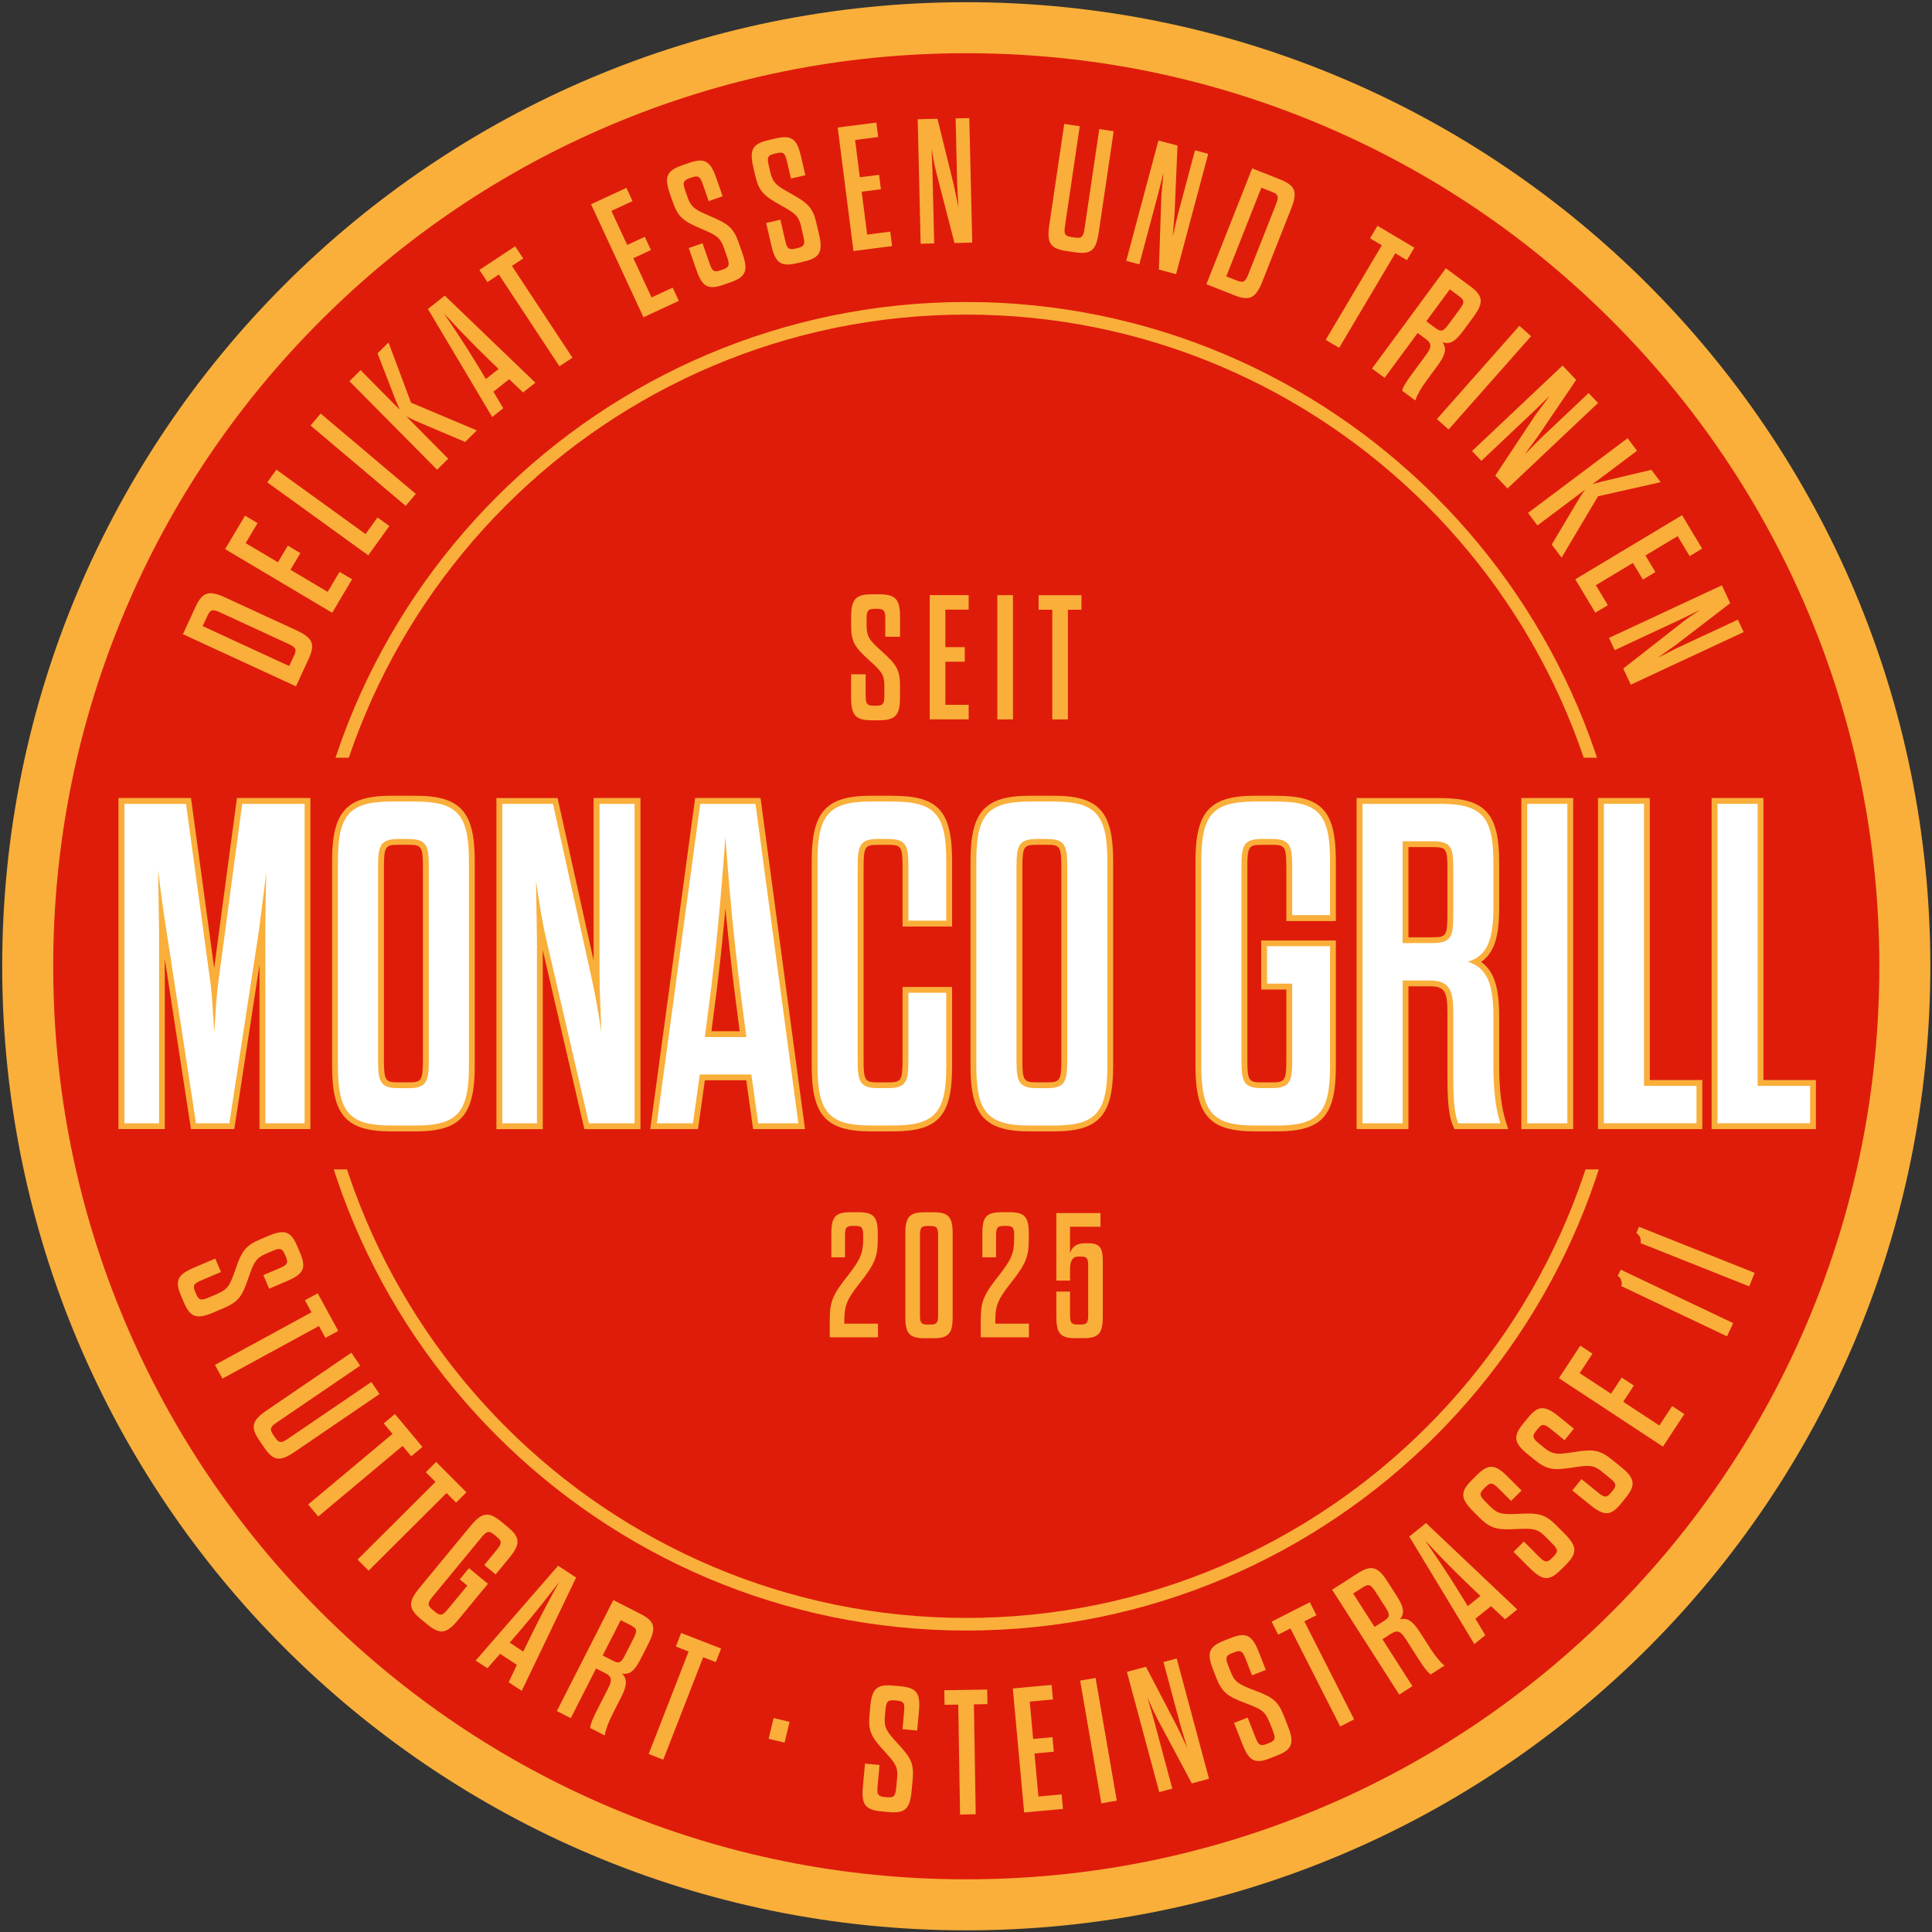
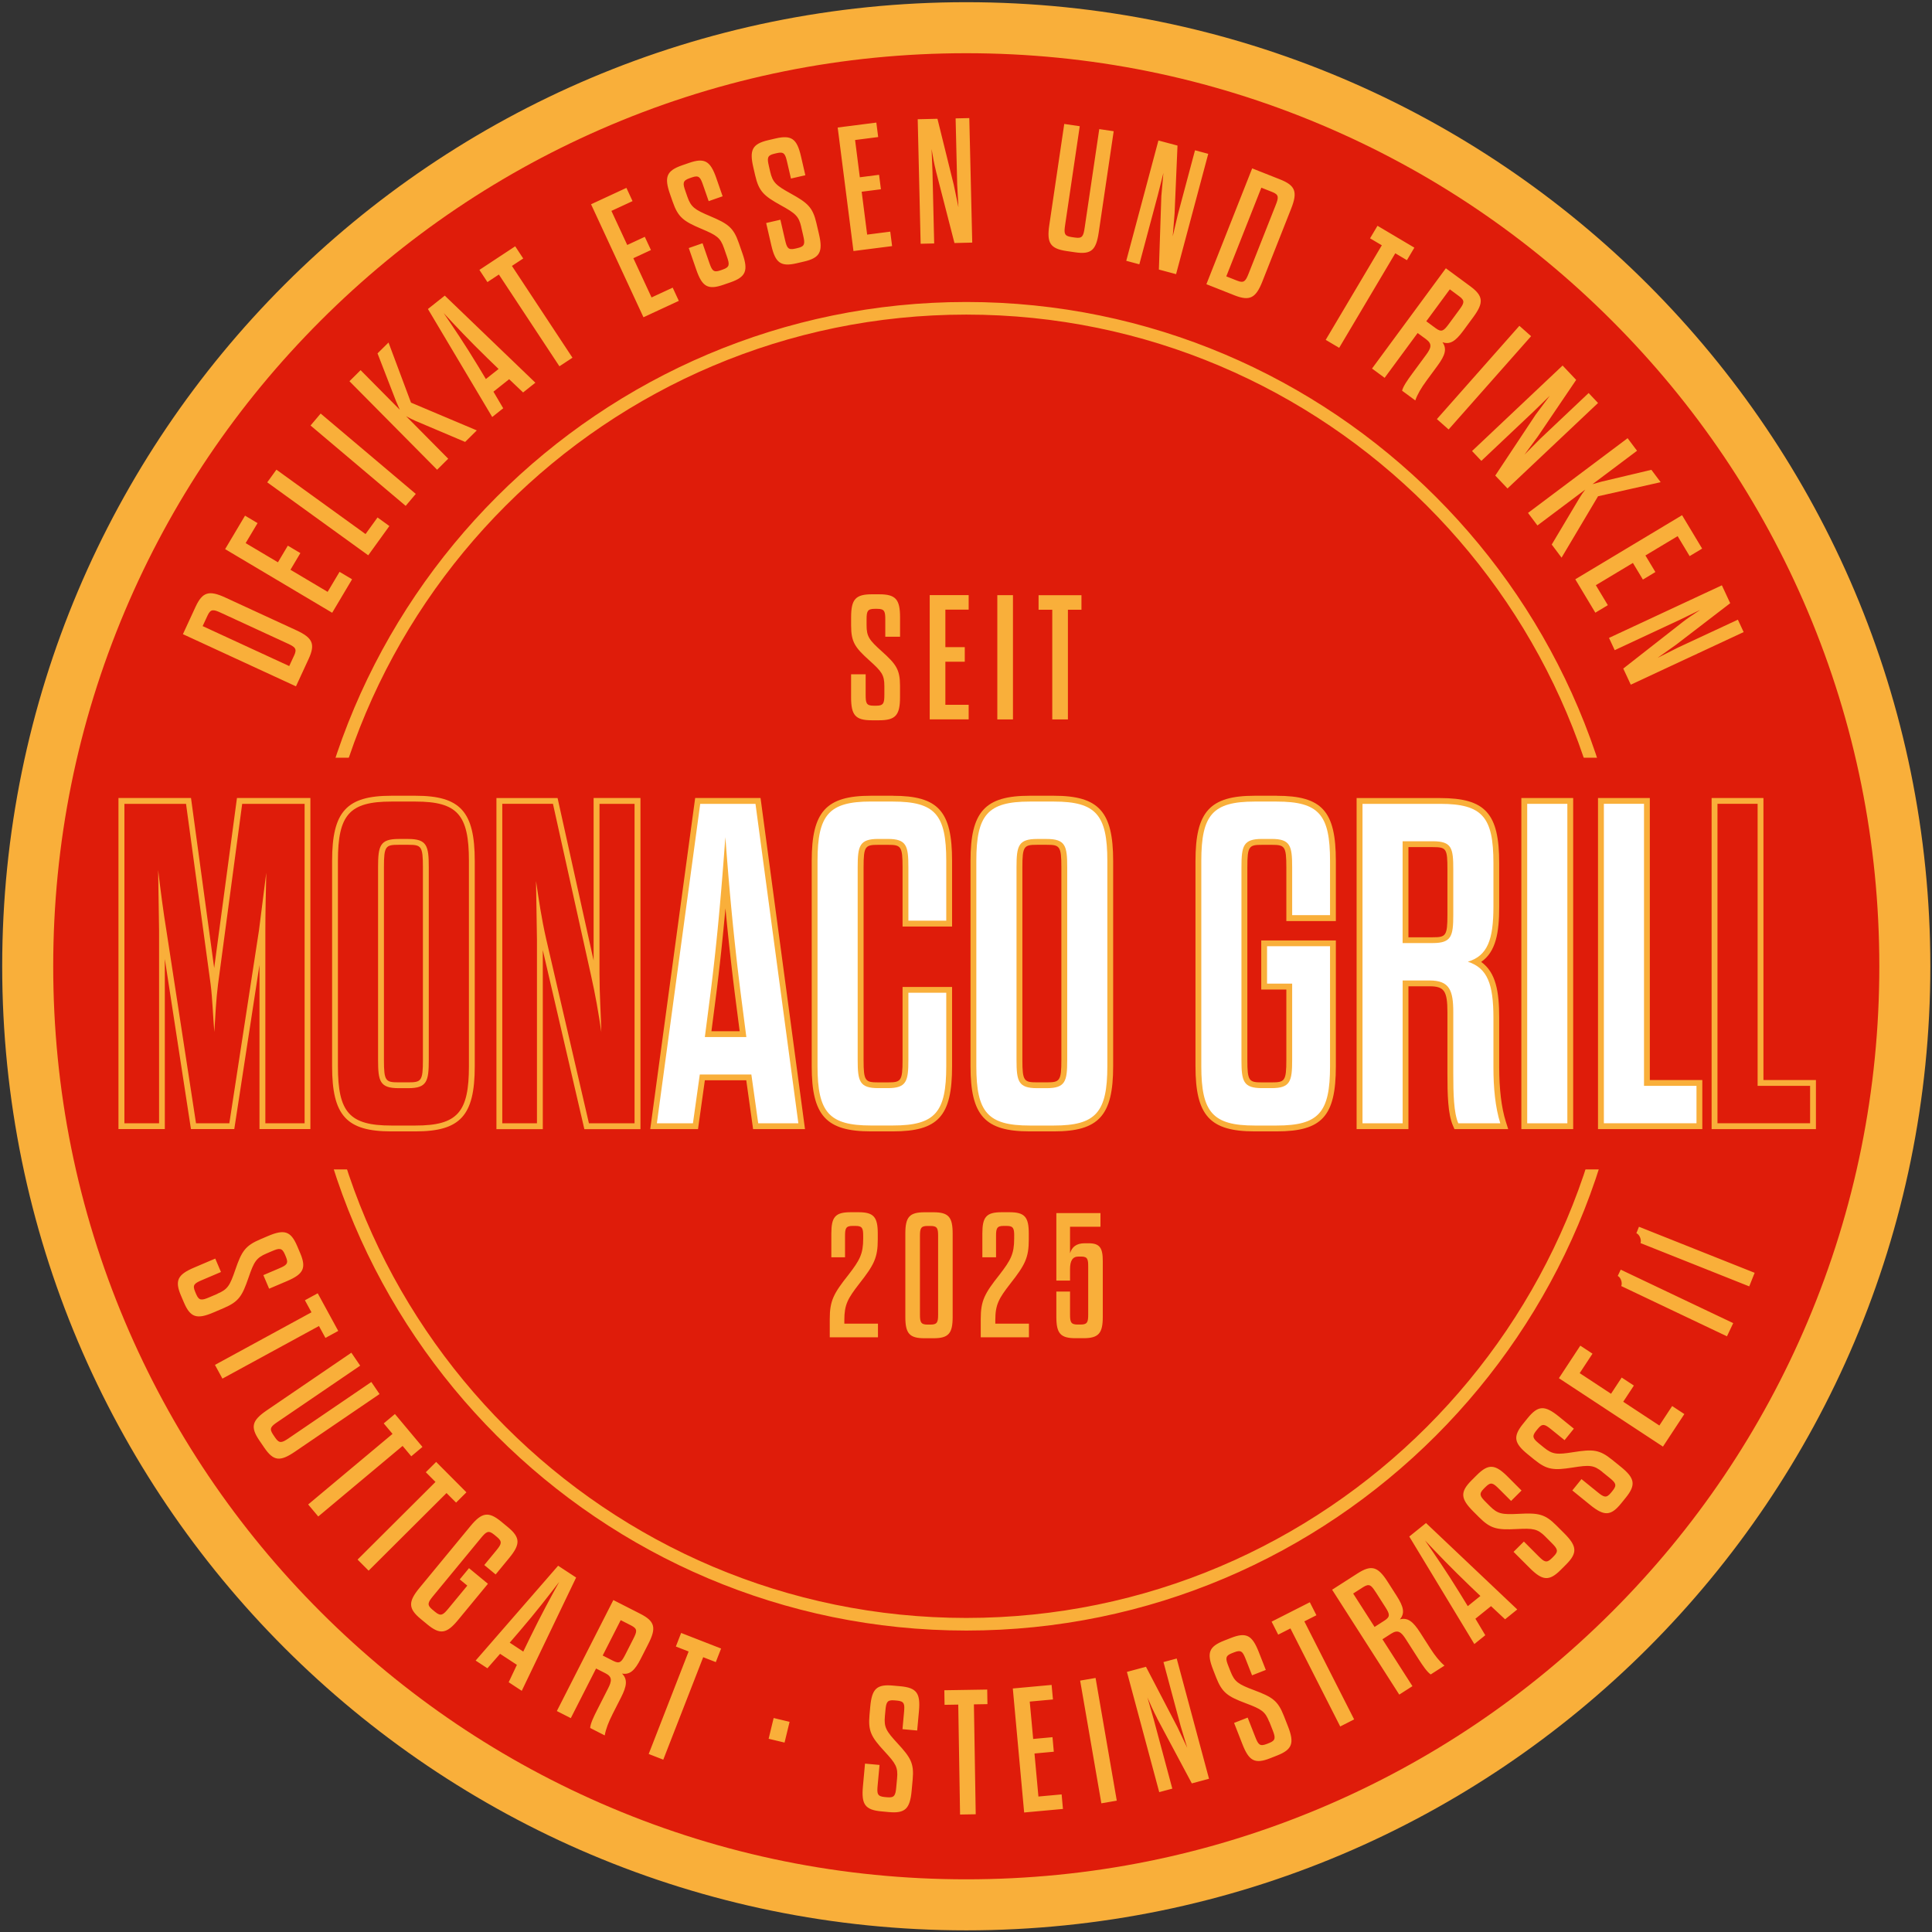
<svg xmlns="http://www.w3.org/2000/svg" width="501" height="501" fill="none">
  <rect width="100%" height="100%" fill="#333333" stroke="none" />
  <style>.B{fill:#f9af3a}.C{fill:#fff}</style>
  <path d="M250.57 493.96c-65.01 0-126.13-25.32-172.1-71.29S7.18 315.58 7.18 250.57 32.5 124.44 78.47 78.47 185.56 7.18 250.57 7.18 376.7 32.5 422.67 78.47s71.29 107.09 71.29 172.1-25.32 126.13-71.29 172.1-107.09 71.29-172.1 71.29z" fill="#df1c0a" />
  <path d="M250.57 13.8c31.97 0 62.98 6.26 92.16 18.6 28.19 11.92 53.52 29 75.26 50.75s38.82 47.07 50.75 75.26c12.34 29.18 18.6 60.19 18.6 92.16s-6.26 62.98-18.6 92.16c-11.92 28.19-29 53.52-50.75 75.26s-47.07 38.82-75.26 50.75c-29.18 12.34-60.19 18.6-92.16 18.6s-62.98-6.26-92.16-18.6c-28.19-11.92-53.52-29-75.26-50.75-21.75-21.75-38.82-47.07-50.75-75.26-12.34-29.18-18.6-60.19-18.6-92.16s6.26-62.98 18.6-92.16c11.92-28.19 29-53.52 50.75-75.26 21.75-21.75 47.07-38.82 75.26-50.75 29.18-12.34 60.19-18.6 92.16-18.6zm0-13.23C112.5.57.57 112.5.57 250.57s111.93 250 250 250 250-111.93 250-250-111.93-250-250-250zm0 422.26c-94.98 0-172.26-77.28-172.26-172.26S155.58 78.31 250.57 78.31s172.26 77.27 172.26 172.26-77.28 172.26-172.26 172.26zm0-341.25c-93.18 0-168.99 75.81-168.99 168.99s75.81 168.99 168.99 168.99 168.99-75.81 168.99-168.99S343.75 81.58 250.57 81.58zm-26.73 238.94c0-1.93-.19-2.62-1.94-2.62h-.83c-1.75 0-1.94.69-1.94 2.62v5.52h-3.55v-6.17c0-4.28 1.01-5.52 4.98-5.52h2.08c3.92 0 4.98 1.24 4.98 5.52v1.56c0 4.74-.97 6.58-4.8 11.46-3 3.86-3.87 5.43-3.87 9.44v.92h8.72v3.54h-12.5v-4.74c0-4.74.97-6.58 4.84-11.46 2.95-3.82 3.83-5.43 3.83-9.39v-.69.01zm23.2 20.99c0 4.28-1.06 5.52-4.98 5.52h-2.31c-3.92 0-4.98-1.24-4.98-5.52v-21.63c0-4.28 1.06-5.52 4.98-5.52h2.31c3.92 0 4.98 1.24 4.98 5.52v21.63zm-8.48-.64c0 1.93.19 2.62 1.94 2.62h.83c1.75 0 1.94-.69 1.94-2.62v-20.34c0-1.93-.18-2.62-1.94-2.62h-.83c-1.75 0-1.94.69-1.94 2.62v20.34zM263 320.52c0-1.93-.19-2.62-1.94-2.62h-.83c-1.75 0-1.94.69-1.94 2.62v5.52h-3.55v-6.17c0-4.28 1.01-5.52 4.98-5.52h2.08c3.92 0 4.98 1.24 4.98 5.52v1.56c0 4.74-.97 6.58-4.8 11.46-3 3.86-3.88 5.43-3.88 9.44v.92h8.72v3.54h-12.5v-4.74c0-4.74.97-6.58 4.84-11.46 2.95-3.82 3.83-5.43 3.83-9.39v-.69l.01.01zm14.48 11.55h-3.55v-17.49h11.44v3.54h-7.89v6.86c.51-1.61 1.61-2.58 3.83-2.58h.97c2.91 0 3.69 1.2 3.69 4.6v14.5c0 4.28-1.11 5.52-5.03 5.52h-2.03c-3.92 0-4.98-1.24-4.98-5.52v-6.58h3.55v5.94c0 1.93.19 2.62 1.94 2.62h.83c1.75 0 1.94-.69 1.94-2.62v-12.43c0-1.84-.14-2.58-1.8-2.58h-.74c-1.57 0-2.17 1.2-2.17 3.22v2.99.01zM229.33 177.9c0-2.9-.69-3.77-3.92-6.67-3.74-3.36-4.7-4.79-4.7-9.02v-2.12c0-4.65 1.11-5.98 5.4-5.98H228c4.29 0 5.4 1.33 5.4 5.98v5.02h-3.83v-4.37c0-2.16-.14-2.86-2.08-2.86h-.69c-1.89 0-2.08.69-2.08 2.76v1.52c0 2.9.69 3.82 3.92 6.72 3.74 3.36 4.75 4.74 4.75 8.97v2.95c0 4.65-1.15 5.98-5.4 5.98h-1.94c-4.24 0-5.35-1.33-5.35-5.98v-5.94h3.78v5.29c0 2.16.14 2.85 2.08 2.85h.69c1.89 0 2.08-.69 2.08-2.85v-2.26.01zm15.82-10.08h5.03v3.77h-5.03v11.18h6.04v3.77h-10.1v-32.22h10.1v3.77h-6.04v9.71.02zm13.47-13.48h4.06v32.22h-4.06v-32.22zm14.25 32.22v-28.44h-3.55v-3.77h11.12v3.77h-3.51v28.44h-4.06z" class="B" />
  <path d="M459.73 196.49H41.91v106.76h417.82V196.49z" fill="#df1c0a" />
-   <path d="M68.06 292.05v-51.76l-.16 1.06-7.79 50.7h-9.94l-7.79-50.7-.4-2.53v2.41 50.81h-10.5v-84.35h17.39l6.48 47.52.19 1.77.2-1.77 6.36-47.52h17.63v84.35H68.04l.02.01z" class="C" />
  <path d="M78.99 208.45v82.84H68.81v-50.06c0-4.26.12-10.18.24-14.91l-1.89 14.91-7.69 50.06h-8.64l-7.69-50.06c-.71-4.26-1.54-10.53-2.13-15.62l.24 15.62v50.06h-8.99v-82.84h15.98l6.39 46.86c.47 3.79.59 8.17.95 12.31.24-4.14.47-8.52.95-12.31l6.27-46.86h16.21m1.49-1.51H61.45l-.18 1.31-5.73 42.78-5.83-42.79-.18-1.31H30.72v85.86h12.02v-44.11l6.58 42.83.2 1.28h11.23l.2-1.28 6.34-41.29v42.57h13.2v-85.86l.01.01z" class="B" />
-   <path d="M101.48 292.64c-11.19 0-14.6-3.77-14.6-16.14v-53.25c0-12.37 3.41-16.14 14.6-16.14h6.27c11.19 0 14.6 3.77 14.6 16.14v53.25c0 12.37-3.41 16.14-14.6 16.14h-6.27zm1.89-74.32c-4.18 0-4.57 1.16-4.57 6.58v49.94c0 5.42.39 6.58 4.57 6.58h2.49c4.18 0 4.57-1.16 4.57-6.58V224.9c0-5.42-.39-6.58-4.57-6.58h-2.49z" class="C" />
  <path d="M107.75 207.86c10.89 0 13.85 3.43 13.85 15.38v53.25c0 11.95-2.96 15.38-13.85 15.38h-6.27c-10.89 0-13.85-3.43-13.85-15.38v-53.25c0-11.95 2.96-15.38 13.85-15.38h6.27zm-4.38 74.32h2.49c4.85 0 5.33-1.77 5.33-7.34V224.9c0-5.56-.47-7.34-5.33-7.34h-2.49c-4.85 0-5.33 1.78-5.33 7.34v49.94c0 5.56.47 7.34 5.33 7.34zm4.38-75.83h-6.27c-11.63 0-15.36 4.11-15.36 16.9v53.25c0 12.79 3.73 16.89 15.36 16.89h6.27c11.63 0 15.36-4.11 15.36-16.89v-53.25c0-12.79-3.73-16.9-15.36-16.9zm-4.38 74.32c-3.38 0-3.81-.32-3.81-5.83V224.9c0-5.5.43-5.83 3.81-5.83h2.49c3.38 0 3.81.32 3.81 5.83v49.94c0 5.5-.43 5.83-3.81 5.83h-2.49z" class="B" />
-   <path d="M152.12 292.05l-11.26-48.51-.9-4.33.02 4.4v48.45h-10.5v-84.35h14.5l9.95 44.85.81 3.75-.05-3.71v-44.9h10.62v84.35h-13.19z" class="C" />
  <path d="M164.55 208.45v82.84h-11.83l-11.12-47.93c-1.18-5.21-1.89-10.06-2.6-14.91l.24 15.15v47.69h-8.99v-82.84h13.14l9.82 44.26c1.18 5.21 2.01 10.06 2.72 14.91-.12-4.85-.47-9.7-.47-15.03v-44.14h9.11m1.49-1.51h-12.13v42.12l-9.08-40.93-.26-1.18h-15.86v85.86h12.02v-46.44l10.51 45.27.27 1.17h14.55v-85.86l-.02-.01z" class="B" />
  <path d="M195.96 292.05l-1.78-12.66h-12.06l-1.78 12.66h-10.87l11.45-84.35h15.64l11.33 84.35h-11.94.01zm-3.28-23.88l-1.19-9.21c-1.57-12.19-2.62-23.04-3.38-32.12-.73 9.07-1.72 19.95-3.29 32.11l-1.19 9.21h9.05v.01z" class="C" />
  <path d="M195.91 208.45l11.12 82.84h-10.41l-1.78-12.66h-13.37l-1.78 12.66h-9.35l11.24-82.84h14.32m-13.13 60.47h10.77l-1.3-10.06c-2.13-16.57-3.31-30.65-4.14-41.77-.83 11.12-1.89 25.21-4.02 41.77l-1.3 10.06m14.45-61.98h-16.96l-.18 1.31-11.24 82.84-.23 1.71h12.39l.18-1.3 1.59-11.36h10.74l1.59 11.36.18 1.3h13.46l-.23-1.71-11.12-82.84-.18-1.31h.01zm-12.74 60.47l1.08-8.35c1.1-8.53 1.91-16.42 2.55-23.5a728.7 728.7 0 0 0 2.61 23.5l1.08 8.36h-7.33l.01-.01z" class="B" />
  <path d="M225.85 292.64c-11.19 0-14.6-3.77-14.6-16.14v-53.25c0-12.37 3.41-16.14 14.6-16.14h5.68c11.33 0 14.6 3.62 14.6 16.14v16.26H234.8v-14.6c0-5.42-.39-6.58-4.57-6.58h-2.48c-4.18 0-4.57 1.16-4.57 6.58v49.94c0 5.42.39 6.58 4.57 6.58h2.48c4.18 0 4.57-1.16 4.57-6.58V256.7h11.33v19.81c0 12.52-3.27 16.14-14.6 16.14h-5.68v-.01z" class="C" />
  <path d="M231.53 207.86c11.01 0 13.85 3.43 13.85 15.38v15.5h-9.82v-13.85c0-5.56-.47-7.34-5.33-7.34h-2.49c-4.85 0-5.33 1.78-5.33 7.34v49.94c0 5.56.47 7.34 5.33 7.34h2.49c4.85 0 5.33-1.77 5.33-7.34v-17.4h9.82v19.05c0 11.95-2.84 15.38-13.85 15.38h-5.68c-10.89 0-13.85-3.43-13.85-15.38v-53.25c0-11.95 2.96-15.38 13.85-15.38h5.68m0-1.5h-5.68c-11.63 0-15.36 4.11-15.36 16.9v53.25c0 12.79 3.73 16.89 15.36 16.89h5.68c11.77 0 15.36-3.95 15.36-16.89v-20.56h-12.84v18.91c0 5.5-.43 5.83-3.81 5.83h-2.49c-3.38 0-3.81-.32-3.81-5.83v-49.94c0-5.5.43-5.83 3.81-5.83h2.49c3.38 0 3.81.32 3.81 5.83v15.36h12.84v-17.01c0-12.95-3.59-16.9-15.36-16.9v-.01z" class="B" />
  <path d="M267.03 292.64c-11.19 0-14.6-3.77-14.6-16.14v-53.25c0-12.37 3.41-16.14 14.6-16.14h6.27c11.19 0 14.6 3.77 14.6 16.14v53.25c0 12.37-3.41 16.14-14.6 16.14h-6.27zm1.9-74.32c-4.18 0-4.57 1.16-4.57 6.58v49.94c0 5.42.39 6.58 4.57 6.58h2.49c4.18 0 4.57-1.16 4.57-6.58V224.9c0-5.42-.39-6.58-4.57-6.58h-2.49z" class="C" />
  <path d="M273.3 207.86c10.89 0 13.85 3.43 13.85 15.38v53.25c0 11.95-2.96 15.38-13.85 15.38h-6.27c-10.89 0-13.85-3.43-13.85-15.38v-53.25c0-11.95 2.96-15.38 13.85-15.38h6.27zm-4.37 74.32h2.49c4.85 0 5.33-1.77 5.33-7.34V224.9c0-5.56-.47-7.34-5.33-7.34h-2.49c-4.85 0-5.33 1.78-5.33 7.34v49.94c0 5.56.47 7.34 5.33 7.34zm4.37-75.83h-6.27c-11.63 0-15.36 4.11-15.36 16.9v53.25c0 12.79 3.73 16.89 15.36 16.89h6.27c11.63 0 15.36-4.11 15.36-16.89v-53.25c0-12.79-3.73-16.9-15.36-16.9zm-4.37 74.32c-3.38 0-3.81-.32-3.81-5.83V224.9c0-5.5.43-5.83 3.81-5.83h2.49c3.38 0 3.81.32 3.81 5.83v49.94c0 5.5-.43 5.83-3.81 5.83h-2.49z" class="B" />
  <path d="M325.37 292.64c-11.19 0-14.6-3.77-14.6-16.14v-53.25c0-12.37 3.41-16.14 14.6-16.14h5.68c11.33 0 14.6 3.62 14.6 16.14v14.84h-11.33v-13.18c0-5.42-.39-6.58-4.57-6.58h-2.49c-4.18 0-4.57 1.16-4.57 6.58v49.94c0 5.42.39 6.58 4.57 6.58h2.49c4.18 0 4.57-1.16 4.57-6.58v-19.01h-6.51v-11.21h17.84v31.88c0 12.52-3.27 16.14-14.6 16.14h-5.68v-.01z" class="C" />
  <path d="M331.05 207.86c11.01 0 13.85 3.43 13.85 15.38v14.08h-9.82v-12.43c0-5.56-.47-7.34-5.33-7.34h-2.49c-4.85 0-5.33 1.78-5.33 7.34v49.94c0 5.56.47 7.34 5.33 7.34h2.49c4.85 0 5.33-1.77 5.33-7.34v-19.76h-6.51v-9.7h16.33v31.12c0 11.95-2.84 15.38-13.85 15.38h-5.68c-10.89 0-13.85-3.43-13.85-15.38v-53.25c0-11.95 2.96-15.38 13.85-15.38h5.68zm0-1.51h-5.68c-11.63 0-15.36 4.11-15.36 16.9v53.25c0 12.79 3.73 16.89 15.36 16.89h5.68c11.77 0 15.36-3.95 15.36-16.89v-32.63h-19.35v12.73h6.51v18.25c0 5.5-.43 5.83-3.81 5.83h-2.49c-3.38 0-3.81-.32-3.81-5.83v-49.94c0-5.5.43-5.83 3.81-5.83h2.49c3.38 0 3.81.32 3.81 5.83v13.94h12.84v-15.59c0-12.95-3.59-16.9-15.36-16.9v-.01z" class="B" />
  <path d="M377.66 292.05l-.2-.45c-1.26-2.9-1.36-8.11-1.36-13.2v-15.86c0-5.98-1.11-7.53-5.4-7.53h-6.23v37.04h-11.92V207.7h20.87c11.33 0 14.6 3.62 14.6 16.14v11.24c0 7.09-.95 12.07-5.4 14.34 4.44 2.37 5.4 7.4 5.4 14.54v12.78c0 5.83.59 10.65 1.74 14.33l.31.98h-12.41zm-6.13-48.26c4.18 0 4.57-1.16 4.57-6.58v-11.72c0-5.59-.34-6.58-4.57-6.58h-7.06v24.88h7.06z" class="C" />
  <path d="M373.42 208.45c11.01 0 13.85 3.43 13.85 15.38v11.24c0 8.64-1.54 12.78-6.63 14.32 5.09 1.66 6.63 5.8 6.63 14.56v12.78c0 5.33.47 10.41 1.78 14.56h-10.89c-1.18-2.72-1.3-7.69-1.3-12.9v-15.86c0-5.68-.95-8.28-6.15-8.28h-6.98v37.04h-10.41v-82.84h20.12m-9.72 36.1h7.81c4.85 0 5.33-1.78 5.33-7.34v-11.72c0-5.56-.36-7.34-5.33-7.34h-7.81v26.39m9.7-37.6h-21.63v85.86h13.44v-37.04h5.47c3.82 0 4.64 1.2 4.64 6.77v15.86c0 5.39.11 10.47 1.43 13.5l.39.91h13.94l-.62-1.96c-1.13-3.6-1.71-8.35-1.71-14.1v-12.78c0-6.82-.86-11.8-4.68-14.52 3.82-2.63 4.68-7.57 4.68-14.35v-11.24c0-12.95-3.59-16.9-15.36-16.9l.01-.01zm-8.19 12.73h6.3c3.56 0 3.81.38 3.81 5.83v11.72c0 5.5-.43 5.83-3.81 5.83h-6.3v-23.37-.01z" class="B" />
  <path d="M407.19 207.7h-11.92v84.35h11.92V207.7z" class="C" />
  <path d="M406.44 208.45v82.84h-10.41v-82.84h10.41zm1.51-1.51h-13.44v85.86h13.44v-85.86z" class="B" />
  <path d="M415.149 292.05V207.7h11.92v73.13h13.61v11.22h-25.53z" class="C" />
  <use href="#B" class="B" />
-   <path d="M444.609 292.05V207.7h11.93v73.13h13.61v11.22h-25.54z" class="C" />
  <g class="B">
    <use href="#B" x="29.46" />
    <path d="M47.43 164.46l3.27-7.08c1.8-3.89 3.49-4.38 7.73-2.43l18.43 8.5c4.23 1.95 4.96 3.56 3.16 7.45l-3.27 7.08-29.32-13.53v.01zm28.86 5.49c.79-1.72.24-2.18-1.73-3.08l-17.26-7.96c-1.97-.91-2.67-1.03-3.47.69l-1.28 2.76L75 172.72l1.28-2.76.01-.01zm-4.22-24.13l2.57-4.32 3.25 1.93-2.57 4.32 9.64 5.73 3.09-5.19 3.25 1.93-5.16 8.68-27.76-16.5 5.16-8.68 3.25 1.93-3.09 5.19 8.37 4.97v.01zm-2.77-20.74l2.38-3.29 23.11 16.7 3.11-4.3 3.07 2.22-5.48 7.59-26.17-18.91-.02-.01zm11.23-14.74l2.62-3.1 24.67 20.84-2.62 3.1-24.67-20.84zm10.1-11.49l2.88-2.86 10.16 10.26-.97-2.22-4.8-12.39 2.85-2.82 5.83 15.59 17.06 7.2-3.02 2.99-12.86-5.45c-.78-.33-1.56-.73-2.44-1.22l10.91 11.02-2.88 2.86-22.73-22.95.01-.01zm41.41-.52l-4.08 3.24 2.53 4.3-2.85 2.27-16.67-28.01 4.37-3.47 23.49 22.58-3.18 2.53-3.61-3.43v-.01zm-6.04-.04l3.29-2.61-2.84-2.75c-4.67-4.54-8.45-8.55-11.4-11.75 2.45 3.6 5.54 8.15 8.91 13.73L126 98.3v-.01zm19.07-3.3l-15.7-23.8-2.97 1.96-2.08-3.16 9.28-6.12 2.08 3.16-2.93 1.93 15.7 23.8-3.39 2.23h.01zm17.58-31.46l4.56-2.12 1.59 3.43-4.56 2.12 4.72 10.17 5.48-2.54 1.59 3.43-9.17 4.25-13.59-29.3 9.17-4.25 1.59 3.43-5.48 2.54 4.1 8.83v.01zm25.1.83c-.95-2.75-1.89-3.35-5.9-5.04-4.63-1.96-6.02-2.99-7.41-7l-.7-2.01c-1.53-4.4-.92-6.03 3.14-7.44l1.79-.62c4.05-1.41 5.54-.5 7.07 3.9l1.65 4.75-3.62 1.26-1.44-4.14c-.71-2.05-1.07-2.66-2.9-2.02l-.65.23c-1.79.62-1.74 1.33-1.05 3.3l.5 1.44c.95 2.75 1.91 3.39 5.91 5.08 4.63 1.96 6.05 2.93 7.44 6.94l.97 2.79c1.53 4.4.88 6.04-3.14 7.44l-1.83.63c-4.01 1.39-5.5.49-7.02-3.91l-1.95-5.62 3.57-1.24 1.74 5.01c.71 2.05 1.07 2.66 2.9 2.02l.65-.23c1.79-.62 1.74-1.33 1.02-3.38l-.74-2.14zm20.029-5.51c-.65-2.83-1.529-3.53-5.329-5.63-4.4-2.44-5.671-3.62-6.621-7.75l-.479-2.07c-1.05-4.54-.271-6.09 3.909-7.06l1.841-.43c4.18-.97 5.559.09 6.609 4.63l1.13 4.9-3.73.86-.99-4.27c-.49-2.11-.78-2.76-2.67-2.32l-.67.16c-1.84.43-1.869 1.14-1.399 3.16l.339 1.48c.65 2.83 1.54 3.58 5.34 5.68 4.4 2.44 5.7 3.56 6.66 7.7l.671 2.88c1.05 4.54.23 6.1-3.91 7.06l-1.891.44c-4.14.96-5.519-.1-6.569-4.64l-1.341-5.8 3.69-.85 1.19 5.17c.49 2.11.781 2.76 2.671 2.32l.669-.16c1.84-.43 1.87-1.14 1.38-3.25l-.51-2.2.01-.01zm15.19-12.88l4.99-.64.48 3.75-4.99.64 1.42 11.12 5.99-.77.48 3.75-10.02 1.28-4.09-32.03 10.02-1.28.48 3.75-5.99.77 1.23 9.65v.01zm19.76-1.54c-.51-2.02-.83-3.9-1.15-5.79l.23 5.9.44 18.59-3.51.08-.76-32.29 5.12-.12 4.24 17.16 1.2 5.79-.32-5.85-.41-17.2 3.55-.08.76 32.29-4.61.11-4.78-18.58v-.01zm33.481 13.91c-.32 2.14-.28 2.85 1.63 3.13l.96.14c1.87.28 2.15-.38 2.47-2.53l3.79-25.6 3.74.55-3.88 26.24c-.68 4.61-1.93 5.78-6.17 5.15l-2.19-.32c-4.24-.63-5.14-2.11-4.46-6.72l3.88-26.24 4.02.59-3.79 25.6v.01zm24.96-7.61l.52-5.88-1.44 5.73-4.8 17.96-3.39-.91 8.34-31.2 4.95 1.32-.76 17.66-.48 5.89 1.34-5.71 4.44-16.62 3.43.92-8.34 31.2-4.46-1.19.64-19.17h.01zm23.54-7.07l7.25 2.87c3.99 1.58 4.57 3.25 2.86 7.58l-7.46 18.88c-1.71 4.33-3.28 5.15-7.27 3.58l-7.25-2.87 11.87-30.03v-.01zm-3.88 29.13c1.76.7 2.19.12 2.98-1.9l6.99-17.68c.8-2.02.88-2.73-.88-3.42l-2.83-1.12-9.09 23 2.83 1.12zm22.95 15.34l14.55-24.52-3.05-1.81 1.93-3.25 9.56 5.67-1.93 3.25-3.02-1.79-14.55 24.52-3.49-2.07zm26.04 10.73c-1.23 1.67-2.26 3.38-2.81 4.98l-3.42-2.52c.26-1.13 1.37-2.71 2.57-4.35l3.67-4.98c1.31-1.78 1.62-2.82-.02-4.02l-2.19-1.61-8.56 11.62-3.27-2.41 19.15-26 6.31 4.65c3.45 2.54 3.55 4.28.79 8.03l-2.6 3.53c-2 2.71-3.44 3.66-5.39 2.96 1.21 1.7.74 3.35-1.28 6.1l-2.95 4.01v.01zm8.57-18.49c1.29-1.75 1.58-2.38.02-3.53l-2.45-1.81-6.1 8.28 2.45 1.81c1.52 1.12 2.08.67 3.37-1.07l2.71-3.68zM394 84.49l3.04 2.69-21.39 24.19-3.04-2.69L394 84.49zm4.359 22.86l3.53-4.73-4.23 4.12-13.52 12.77-2.41-2.55 23.48-22.17 3.52 3.72-9.91 14.63-3.5 4.76 4.13-4.16 12.51-11.82 2.44 2.58-23.48 22.17-3.17-3.35 10.6-15.98.01.01zm23.711 6.29l2.44 3.25-11.55 8.67 2.34-.66 12.93-3.07 2.41 3.21-16.24 3.65-9.46 15.92-2.55-3.4 7.15-12c.43-.73.93-1.45 1.54-2.25l-12.4 9.3-2.44-3.25 25.83-19.38v.01zm4.61 30.39l2.59 4.31-3.24 1.95-2.59-4.31-9.611 5.77 3.111 5.18-3.24 1.95-5.2-8.66 27.69-16.62 5.2 8.66-3.24 1.95-3.11-5.18-8.35 5.01-.01-.01zm9.36 17.51c1.64-1.28 3.24-2.33 4.84-3.38l-5.31 2.58-16.85 7.86-1.48-3.18 29.27-13.64 2.16 4.64-14.02 10.76-4.82 3.42 5.23-2.64 15.6-7.27 1.5 3.22-29.27 13.64-1.95-4.18 15.1-11.82v-.01zM56.41 335.47c2.67-1.14 3.21-2.12 4.62-6.23 1.63-4.76 2.57-6.21 6.47-7.87l1.95-.83c4.29-1.83 5.95-1.33 7.63 2.61l.74 1.74c1.68 3.95.89 5.49-3.4 7.32l-4.63 1.97-1.5-3.52 4.03-1.72c1.99-.85 2.58-1.25 1.82-3.03l-.27-.64c-.74-1.74-1.45-1.64-3.36-.82l-1.4.6c-2.67 1.14-3.25 2.14-4.66 6.25-1.63 4.76-2.51 6.23-6.41 7.9l-2.72 1.16c-4.29 1.83-5.97 1.29-7.63-2.61l-.76-1.78c-1.66-3.9-.87-5.45 3.42-7.27l5.47-2.33 1.48 3.48-4.88 2.08c-2 .85-2.58 1.25-1.82 3.03l.27.64c.74 1.74 1.45 1.64 3.45.79l2.08-.89.01-.03zm-.67 18.47l25.03-13.64-1.7-3.12 3.32-1.81 5.32 9.76-3.32 1.81-1.68-3.08-25.03 13.64-1.94-3.56zm16.28 14.76c-1.79 1.22-2.29 1.72-1.19 3.33l.54.8c1.07 1.56 1.74 1.33 3.53.11l21.39-14.57 2.13 3.13-21.93 14.94c-3.85 2.62-5.55 2.5-7.97-1.05l-1.25-1.83c-2.42-3.55-1.93-5.21 1.92-7.84l21.92-14.94 2.29 3.36-21.39 14.57.01-.01zm7.899 21.43l21.87-18.3-2.28-2.72 2.9-2.43 7.14 8.53-2.9 2.43-2.25-2.69-21.87 18.3-2.61-3.11v-.01zm12.811 14.29l20.2-20.13-2.51-2.52 2.68-2.67 7.85 7.88-2.68 2.67-2.48-2.48-20.2 20.13-2.87-2.88h.01zm28.89 2.23l4.91 4.05-7.72 9.36c-2.96 3.6-4.67 3.92-7.98 1.19l-1.71-1.41c-3.28-2.7-3.31-4.47-.35-8.06l13.21-16.02c2.96-3.6 4.7-3.89 7.98-1.19l1.71 1.41c3.31 2.73 3.31 4.47.35 8.06l-3.49 4.24-2.95-2.44 3.08-3.74c1.38-1.67 1.68-2.32.22-3.53l-.75-.62c-1.46-1.2-2.04-.79-3.42.89l-12.38 15.02c-1.38 1.67-1.68 2.32-.22 3.53l.75.62c1.46 1.2 2.04.79 3.42-.89l4.9-5.94-1.96-1.62 2.41-2.92-.01.01zm12.42 25.07l-4.36-2.86-3.29 3.75-3.05-2 21.39-24.59 4.67 3.06-14.1 29.38-3.39-2.23 2.13-4.51zm-1.86-5.75l3.51 2.31 1.73-3.56c2.85-5.85 5.48-10.7 7.59-14.5-2.65 3.45-6.01 7.81-10.25 12.75l-2.58 3zm26.599 18.68c-.94 1.85-1.68 3.7-1.96 5.37l-3.78-1.93c.07-1.15.91-2.9 1.83-4.71l2.8-5.51c1.01-1.97 1.14-3.05-.67-3.97l-2.43-1.23-6.55 12.87-3.62-1.84 14.65-28.78 6.99 3.56c3.82 1.95 4.2 3.64 2.09 7.79l-1.99 3.91c-1.53 3-2.8 4.17-4.84 3.8 1.47 1.48 1.28 3.19-.27 6.23l-2.26 4.44h.01zm5.44-19.65c.98-1.93 1.17-2.61-.55-3.49l-2.71-1.38-4.67 9.17 2.71 1.38c1.69.86 2.16.33 3.15-1.61l2.07-4.07zm4.001 29.83l10.35-26.57-3.31-1.29 1.37-3.52 10.36 4.04-1.37 3.52-3.27-1.27L172 456.31l-3.78-1.47v-.01zm32.4-9.32l4.13.99-1.3 5.38-4.13-.99 1.3-5.38zm32.009 15.64c.27-2.89-.34-3.83-3.29-7.02-3.41-3.7-4.25-5.21-3.86-9.44l.19-2.11c.43-4.64 1.65-5.87 5.92-5.48l1.88.17c4.27.39 5.25 1.83 4.83 6.47l-.46 5.01-3.81-.35.4-4.37c.2-2.16.12-2.86-1.81-3.04l-.69-.06c-1.88-.17-2.13.5-2.32 2.57l-.14 1.52c-.27 2.89.34 3.88 3.29 7.07 3.41 3.7 4.3 5.17 3.91 9.39l-.27 2.94c-.43 4.64-1.7 5.87-5.92 5.48l-1.93-.18c-4.23-.39-5.21-1.82-4.78-6.46l.54-5.93 3.77.35-.49 5.28c-.2 2.16-.12 2.86 1.81 3.04l.69.06c1.88.17 2.13-.5 2.33-2.66l.21-2.25zm16.331 9.38l-.47-28.5-3.55.06-.06-3.78 11.12-.18.06 3.78-3.51.06.47 28.5-4.06.07v-.01zm18.96-19.59l5.01-.46.34 3.77-5.01.46 1.02 11.16 6.02-.55.34 3.77-10.06.92-2.94-32.16 10.06-.92.35 3.77-6.02.55.89 9.69zm12.18-15.13l4-.69 5.5 31.82-4 .69-5.5-31.82zm19.949 9.73c-.97-1.84-1.73-3.6-2.49-5.35l1.62 5.68 4.82 17.95-3.39.91-8.38-31.18 4.94-1.33 8.17 15.67 2.53 5.34-1.7-5.61-4.46-16.62 3.43-.92 8.38 31.18-4.46 1.2-9.03-16.92h.02zm29.081.94c-1.06-2.71-2.03-3.27-6.09-4.8-4.71-1.77-6.13-2.75-7.68-6.7l-.77-1.98c-1.7-4.34-1.16-5.99 2.84-7.56l1.76-.69c4-1.57 5.51-.72 7.22 3.61l1.84 4.68-3.57 1.4-1.6-4.08c-.79-2.02-1.17-2.61-2.98-1.91l-.64.25c-1.76.69-1.68 1.4-.92 3.33l.56 1.42c1.06 2.71 2.04 3.31 6.11 4.84 4.71 1.77 6.16 2.69 7.71 6.64l1.08 2.75c1.7 4.34 1.12 6.01-2.84 7.56l-1.8.71c-3.95 1.55-5.47.71-7.17-3.63l-2.17-5.54 3.52-1.38 1.94 4.94c.79 2.02 1.17 2.61 2.98 1.91l.64-.25c1.76-.69 1.68-1.4.89-3.42l-.83-2.1h-.03zm18.41 1.22l-12.91-25.42-3.17 1.61-1.71-3.37 9.91-5.03 1.71 3.37-3.13 1.59 12.91 25.42-3.62 1.84.01-.01zm23.399-20.19c1.12 1.75 2.34 3.32 3.64 4.41l-3.57 2.29c-.96-.65-2.04-2.25-3.14-3.96l-3.33-5.2c-1.19-1.87-2.05-2.52-3.76-1.43l-2.29 1.47 7.78 12.16-3.42 2.19-17.41-27.2 6.6-4.23c3.61-2.31 5.27-1.78 7.78 2.14l2.36 3.69c1.82 2.84 2.18 4.52.83 6.09 2.02-.53 3.39.51 5.24 3.39l2.69 4.2v-.01zm-14.19-14.63c-1.17-1.83-1.66-2.33-3.29-1.29l-2.56 1.64 5.55 8.66 2.56-1.64c1.59-1.02 1.38-1.7.21-3.53l-2.46-3.85-.01.01zm29.911 3.61l-4.06 3.27 2.56 4.28-2.84 2.29-16.87-27.88 4.34-3.5 23.66 22.41-3.16 2.55-3.64-3.41.01-.01zm-6.04.01l3.27-2.64-2.86-2.73c-4.7-4.51-8.51-8.49-11.49-11.66 2.47 3.58 5.6 8.11 9.01 13.66l2.07 3.37zm20.13-18.02c-2.05-2.06-3.16-2.19-7.5-1.97-5.02.26-6.72-.07-9.72-3.08l-1.5-1.5c-3.29-3.3-3.45-5.03-.42-8.06l1.34-1.34c3.04-3.03 4.77-2.87 8.06.43l3.55 3.56-2.71 2.7-3.1-3.1c-1.53-1.53-2.12-1.93-3.49-.56l-.49.49c-1.34 1.34-.98 1.96.49 3.43l1.08 1.08c2.05 2.06 3.2 2.22 7.53 2 5.02-.26 6.72 0 9.72 3.01l2.09 2.09c3.29 3.3 3.42 5.06.42 8.06l-1.37 1.37c-3 3-4.73 2.83-8.03-.46l-4.21-4.21 2.68-2.67 3.75 3.76c1.53 1.53 2.12 1.93 3.49.56l.49-.49c1.34-1.34.98-1.96-.55-3.49l-1.6-1.6v-.01zm14.789-16.77c-2.26-1.83-3.38-1.84-7.67-1.16-4.97.78-6.69.64-9.99-2.04l-1.65-1.34c-3.62-2.93-3.96-4.64-1.26-7.97l1.19-1.47c2.7-3.33 4.44-3.35 8.06-.42l3.91 3.17-2.41 2.98-3.41-2.76c-1.69-1.37-2.31-1.69-3.53-.19l-.44.54c-1.19 1.47-.77 2.05.84 3.36l1.18.96c2.26 1.83 3.41 1.87 7.7 1.19 4.97-.78 6.68-.7 9.98 1.97l2.3 1.86c3.62 2.93 3.93 4.67 1.26 7.97l-1.22 1.51c-2.67 3.3-4.41 3.32-8.03.38l-4.62-3.75 2.38-2.94 4.12 3.34c1.68 1.37 2.31 1.69 3.53.19l.44-.54c1.19-1.47.77-2.05-.92-3.41l-1.76-1.42.02-.01zm2.231-20.29l2.76-4.2 3.16 2.08-2.76 4.2 9.369 6.16 3.321-5.05 3.16 2.08-5.55 8.44-26.98-17.74 5.549-8.44 3.161 2.08-3.32 5.05 8.13 5.35v-.01zm30.06-14.89l-27.42-13.04c.38-.79-.11-2.25-.9-2.62l.77-1.63 29.17 13.87-1.62 3.42zm5.78-12.95l-28.2-11.23c.32-.81-.25-2.24-1.07-2.56l.67-1.67 30 11.94-1.4 3.51v.01z" />
  </g>
  <defs>
    <path id="B" d="M426.32 208.45v73.13h13.61v9.7h-24.02v-82.84h10.41m1.51-1.5h-13.44v85.86h27.05v-12.73h-13.61v-73.13z" />
  </defs>
</svg>